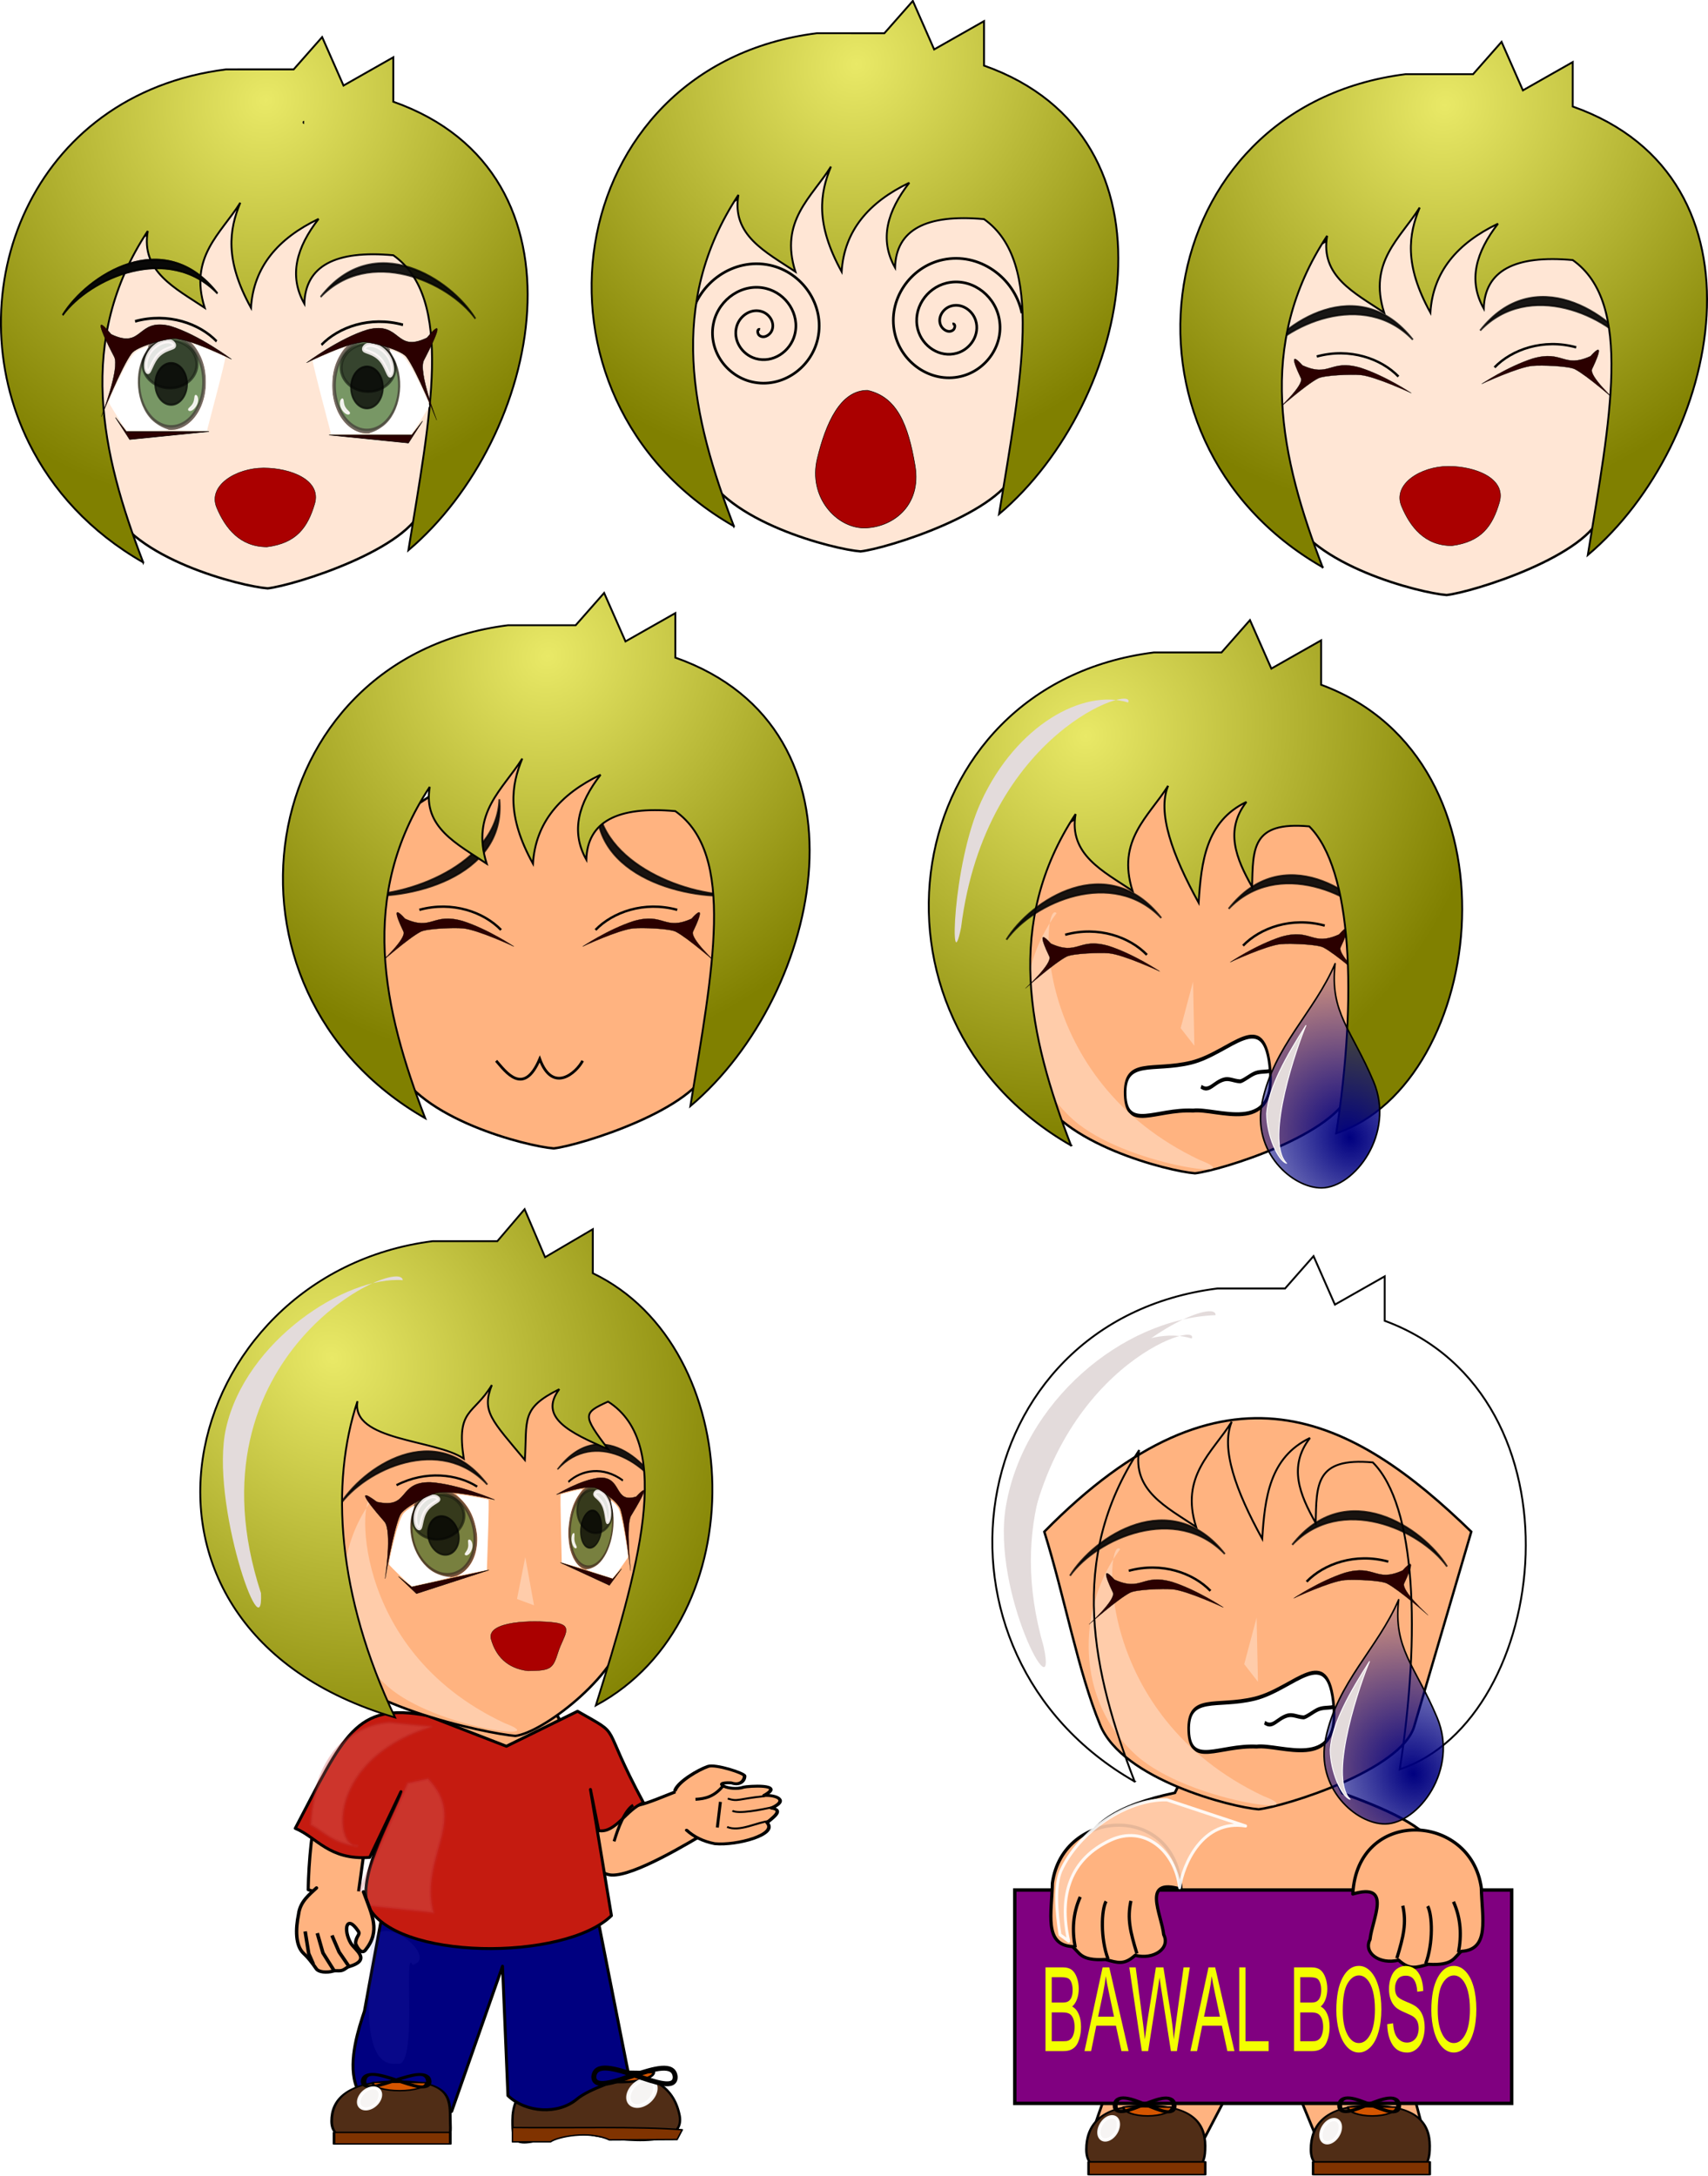
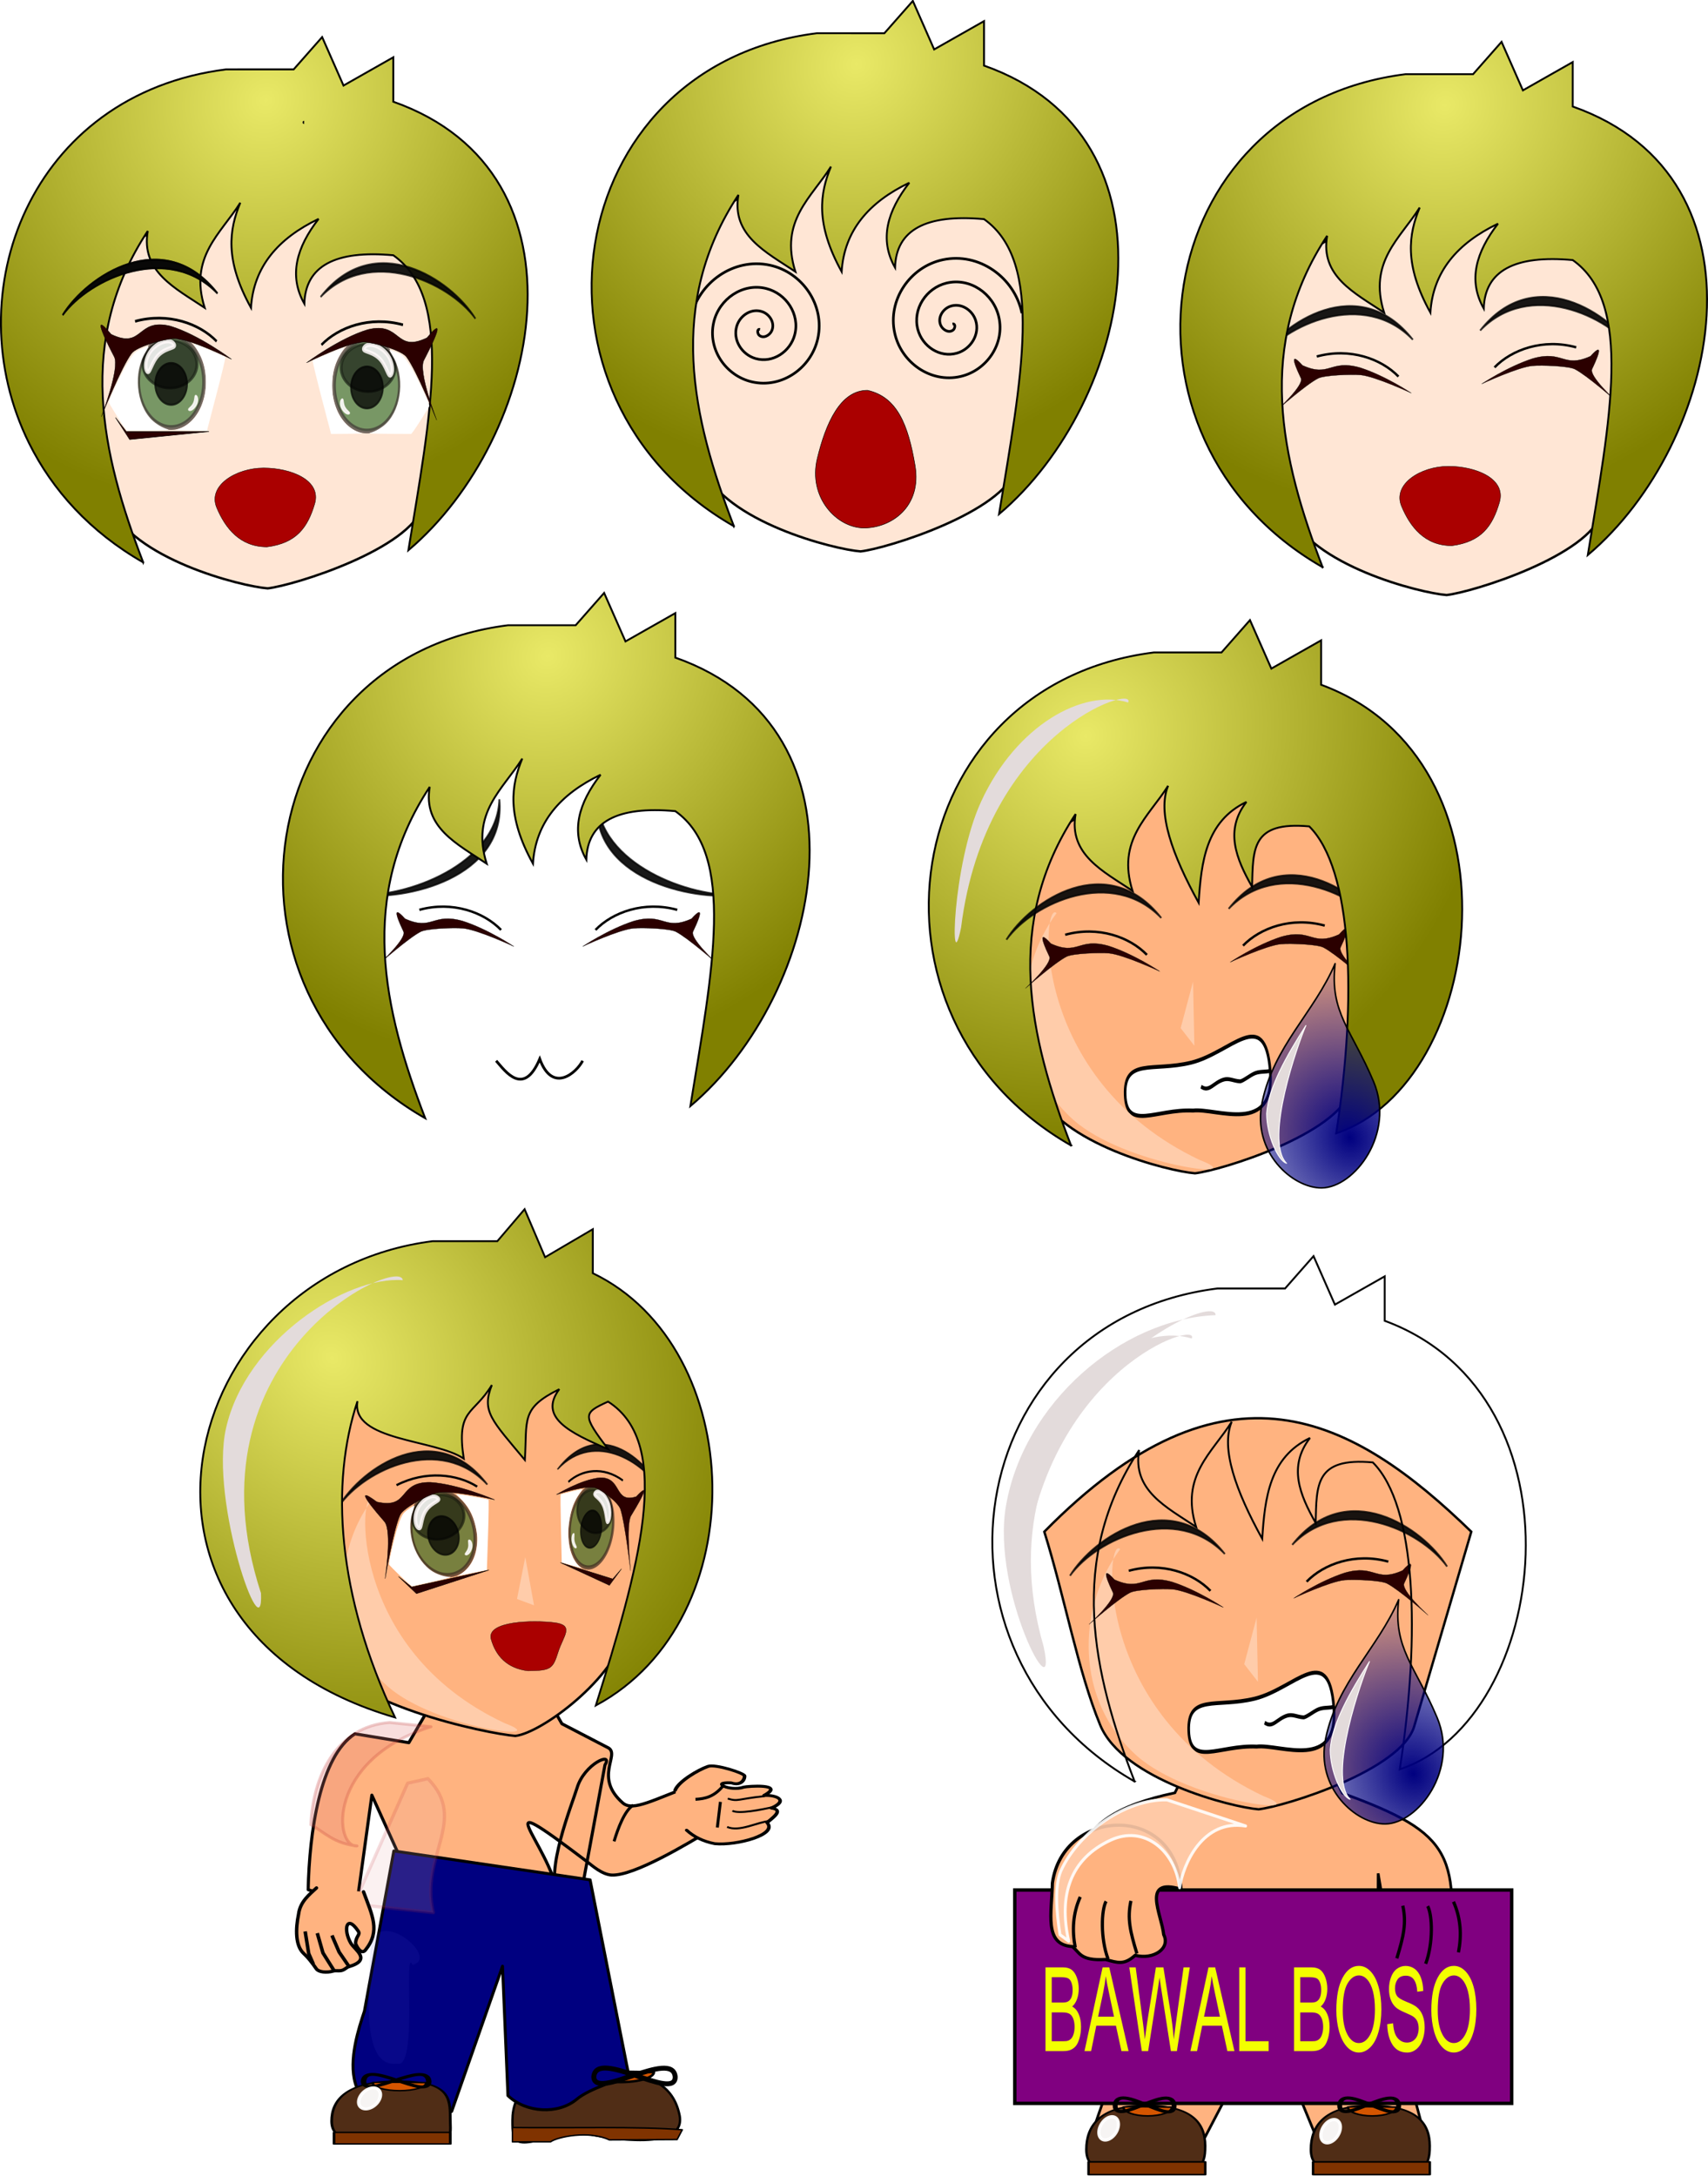
<svg xmlns="http://www.w3.org/2000/svg" xmlns:xlink="http://www.w3.org/1999/xlink" version="1.0" viewBox="0 0 532.51 678.2">
  <defs>
    <linearGradient id="b">
      <stop stop-color="#e9e967" offset="0" />
      <stop stop-color="#808000" offset="1" />
    </linearGradient>
    <filter id="a">
      <feGaussianBlur stdDeviation="0.48" />
    </filter>
    <radialGradient id="k" cx="96.547" cy="101.05" r="80.486" gradientTransform="matrix(-1.19 1.114 -1.046 -1.117 511.5 45.895)" gradientUnits="userSpaceOnUse" xlink:href="#b" />
    <filter id="j">
      <feGaussianBlur stdDeviation="2.256" />
    </filter>
    <filter id="e">
      <feGaussianBlur stdDeviation="1.66" />
    </filter>
    <filter id="c">
      <feGaussianBlur stdDeviation="2.145" />
    </filter>
    <filter id="d" x="-.315" y="-.068" width="1.631" height="1.135">
      <feGaussianBlur stdDeviation="0.563" />
    </filter>
    <filter id="i">
      <feGaussianBlur stdDeviation="0.755" />
    </filter>
    <filter id="h">
      <feGaussianBlur stdDeviation="0.875" />
    </filter>
    <filter id="p">
      <feGaussianBlur stdDeviation="1.59" />
    </filter>
    <radialGradient id="n" cx="96.547" cy="101.05" r="80.486" gradientTransform="matrix(-1.19 1.114 -1.046 -1.117 419.94 86.379)" gradientUnits="userSpaceOnUse" xlink:href="#b" />
    <radialGradient id="m" cx="96.547" cy="101.05" r="80.486" gradientTransform="matrix(-1.19 1.114 -1.046 -1.117 798.8 85.396)" gradientUnits="userSpaceOnUse" xlink:href="#b" />
    <filter id="r">
      <feGaussianBlur stdDeviation="1.204" />
    </filter>
    <filter id="q" x="-.292" y="-.123" width="1.585" height="1.246">
      <feGaussianBlur stdDeviation="1.462" />
    </filter>
    <radialGradient id="g" cx="118.47" cy="108.21" r="80.486" gradientTransform="matrix(-1.19 1.114 -1.046 -1.117 502.3 213.59)" gradientUnits="userSpaceOnUse" xlink:href="#b" />
    <radialGradient id="f" cx="208.45" cy="429.71" r="38.975" gradientTransform="matrix(2.815 -1.169 1.337 3.22 -949.16 -696.14)" gradientUnits="userSpaceOnUse">
      <stop stop-color="#000080" offset="0" />
      <stop stop-color="#000080" stop-opacity="0" offset="1" />
    </radialGradient>
    <radialGradient id="o" cx="96.547" cy="101.05" r="80.486" gradientTransform="matrix(-1.19 1.114 -1.046 -1.117 309.62 207.59)" gradientUnits="userSpaceOnUse" xlink:href="#b" />
    <radialGradient id="l" cx="128.37" cy="111.12" r="80.486" gradientTransform="matrix(-.948 1.463 -1.554 -1.143 397.93 426.43)" gradientUnits="userSpaceOnUse" xlink:href="#b" />
  </defs>
  <g transform="translate(-120.21 -59.693)">
    <g transform="translate(3.717 9.912)">
      <path d="m133.15 146.64c6.45 20.69 10.47 43.41 17.43 60.26 7.05 17.07 41.12 25.64 49.37 26.26 8.12-0.89 44.52-12.18 48.53-25.86l17.8-60.66c-36.87-35.77-76.71-57.344-133.13 0z" fill="#ffe6d5" fill-rule="evenodd" stroke="#000" stroke-width=".741px" />
      <path d="m199.74 220.24c-8.5 0-13.01-5.89-15.67-12.18-2.95-6.97 6.1-12.42 14.6-12.42 8.48 0 18.13 3.77 15.94 11.17-2.15 7.24-5.56 12.24-14.87 13.43z" fill="#a00" stroke="#000" stroke-miterlimit=".1" stroke-width=".125" />
      <path d="m161.14 225.06c-16.58-9.48-28.34-22.56-35.57-37.12-23.21-46.75 0.33-108.84 61.4-116.53l21.08-2e-3 8.88-10.075 6.66 15.113 15.53-8.816v13.853c63.59 22.417 46.14 104.8 4.7 139.8 6.9-42.31 14.28-78.51-4.7-91.94-18.08-1.65-27.41 3.33-27.74 15.11-4.98-8.81-2.39-17.63 4.44-26.44-12.63 6.05-20.28 14.94-21.08 27.7-8.27-14.97-6.78-24.41-3.33-32.74-6.02 9.6-16.11 16.89-11.1 32.74-9.18-6.12-19.95-11.34-17.75-23.93-22.42 34.01-14.51 69.27-1.42 103.28z" fill="url(#n)" fill-rule="evenodd" stroke="#000" stroke-width=".585px" />
      <g transform="matrix(.524 0 0 .709 85.346 -454.92)">
        <g transform="matrix(.231 0 0 .218 105.27 728.06)">
          <path d="m327.29 695.78a84.853 91.924 0 1 1-169.71 0 84.853 91.924 0 1 1 169.71 0z" fill="#0a550a" filter="url(#a)" opacity=".742" stroke="#000" stroke-width="9.5" />
          <path transform="matrix(.817 0 0 .523 41.337 296.27)" d="m327.29 695.78a84.853 91.924 0 1 1-169.71 0 84.853 91.924 0 1 1 169.71 0z" filter="url(#a)" opacity=".742" stroke="#000" stroke-width="9.5" />
          <path transform="matrix(.482 0 0 .456 125.55 382.53)" d="m327.29 695.78a84.853 91.924 0 1 1-169.71 0 84.853 91.924 0 1 1 169.71 0z" filter="url(#a)" opacity=".863" stroke="#000" stroke-width="9.5" />
          <path d="m212.54 639.61c-21.31 14.63-25.13 43.44-32.55 34.54-7.41-8.9-2.7-33.48 18.61-48.12 21.31-14.63 43.45-15.57 50.87-6.67 7.41 8.9-15.61 5.61-36.93 20.25z" fill="#fff" opacity=".863" stroke="#fff9f9" stroke-width="8.676" />
          <path d="m299.39 740.08c5.89-8.14 3.13-18.3 7.22-16.48s5.91 10.71 0.01 18.85c-5.89 8.14-14.09 11.86-18.18 10.04-4.09-1.81 5.06-4.26 10.95-12.41z" fill="#fff" opacity=".863" stroke="#fff9f9" stroke-width="3.333" />
          <path d="m397.48 649.86s-109.94-43.08-149.38-41.34c-25.14 1.11-94.04 15.83-107.41 29.58-26.18 26.92-78.016 127.74-78.016 127.74s48.386-97.87 33.035-120.9c-11.71-17.57-66.766-100.86-7.817-45.17 83.208 31.32 65.048-33.67 152.64-16.5 73.43 17.45 156.95 66.59 156.95 66.59z" fill="#2b0000" fill-rule="evenodd" stroke="#000" stroke-width=".796px" />
          <path d="m339.4 795.78h-212.49l-27.9-28.27 36.49 44.42 203.9-16.15z" fill="#2b0000" fill-rule="evenodd" stroke="#000" stroke-width="1.03px" />
          <g transform="translate(-14.142 -30.305)">
            <g fill="#fff" fill-rule="evenodd">
              <path d="m135.96 817.3c-5.78-5.83-36.038-43.33-39.751-49.26-1.511-2.42 8.731-20.96 29.271-53.02 17.77-27.72 32.46-45.54 41.35-50.17 8.8-4.58 30.03-11.49 31.37-10.22 0.48 0.46-2.87 5.56-7.45 11.34-32.12 40.5-24.54 105.19 16.01 136.68 10.94 8.48 28.8 16.63 41.82 19.05 6.09 1.14-10.33 1.8-48.45 1.94l-57.67 0.23-6.5-6.57z" />
              <path d="m268.52 822.5c28.1-4.71 53.31-23.01 66.06-47.96 8.44-16.53 11.41-29.17 11.41-48.63 0-26.52-6.25-44.33-22.99-65.5l-8.43-10.68 6.77 1.47c9.08 1.95 73.05 23.33 74.94 25.04 0.83 0.74-9.48 34.26-22.9 74.5l-24.39 73.15-42.76-0.27c-23.52-0.15-40.49-0.66-37.71-1.12z" />
            </g>
          </g>
          <path d="m149.5 573.55c85.43-18.29 166.16 4.7 210.11 40.41" fill="none" stroke="#000" stroke-width="5.4" />
        </g>
        <path d="m96.72 850.37c14.3-17.21 60.15-39.66 92.12-9.54-29.01-22.27-75.9-6.92-92.12 9.54z" fill="#080808" opacity=".93" stroke="#000" stroke-opacity=".818" stroke-width=".909" />
        <path d="m96.72 850.37c14.3-17.21 60.15-39.66 92.12-9.54-29.01-22.27-75.9-6.92-92.12 9.54z" fill="#080808" opacity=".93" stroke="#000" stroke-opacity=".818" stroke-width=".909" />
      </g>
      <g transform="matrix(-.524 0 0 .709 315.4 -453.82)">
        <g transform="matrix(.231 0 0 .218 105.27 728.06)">
          <path d="m327.29 695.78a84.853 91.924 0 1 1-169.71 0 84.853 91.924 0 1 1 169.71 0z" fill="#0a550a" filter="url(#a)" opacity=".742" stroke="#000" stroke-width="9.5" />
          <path transform="matrix(.817 0 0 .523 41.337 296.27)" d="m327.29 695.78a84.853 91.924 0 1 1-169.71 0 84.853 91.924 0 1 1 169.71 0z" filter="url(#a)" opacity=".742" stroke="#000" stroke-width="9.5" />
          <path transform="matrix(.482 0 0 .456 125.55 382.53)" d="m327.29 695.78a84.853 91.924 0 1 1-169.71 0 84.853 91.924 0 1 1 169.71 0z" filter="url(#a)" opacity=".863" stroke="#000" stroke-width="9.5" />
          <path d="m212.54 639.61c-21.31 14.63-25.13 43.44-32.55 34.54-7.41-8.9-2.7-33.48 18.61-48.12 21.31-14.63 43.45-15.57 50.87-6.67 7.41 8.9-15.61 5.61-36.93 20.25z" fill="#fff" opacity=".863" stroke="#fff9f9" stroke-width="8.676" />
          <path d="m299.39 740.08c5.89-8.14 3.13-18.3 7.22-16.48s5.91 10.71 0.01 18.85c-5.89 8.14-14.09 11.86-18.18 10.04-4.09-1.81 5.06-4.26 10.95-12.41z" fill="#fff" opacity=".863" stroke="#fff9f9" stroke-width="3.333" />
          <path d="m397.48 649.86s-109.94-43.08-149.38-41.34c-25.14 1.11-94.04 15.83-107.41 29.58-26.18 26.92-78.016 127.74-78.016 127.74s48.386-97.87 33.035-120.9c-11.71-17.57-66.766-100.86-7.817-45.17 83.208 31.32 65.048-33.67 152.64-16.5 73.43 17.45 156.95 66.59 156.95 66.59z" fill="#2b0000" fill-rule="evenodd" stroke="#000" stroke-width=".796px" />
-           <path d="m339.4 795.78h-212.49l-27.9-28.27 36.49 44.42 203.9-16.15z" fill="#2b0000" fill-rule="evenodd" stroke="#000" stroke-width="1.03px" />
          <g transform="translate(-14.142 -30.305)">
            <g fill="#fff" fill-rule="evenodd">
              <path d="m135.96 817.3c-5.78-5.83-36.038-43.33-39.751-49.26-1.511-2.42 8.731-20.96 29.271-53.02 17.77-27.72 32.46-45.54 41.35-50.17 8.8-4.58 30.03-11.49 31.37-10.22 0.48 0.46-2.87 5.56-7.45 11.34-32.12 40.5-24.54 105.19 16.01 136.68 10.94 8.48 28.8 16.63 41.82 19.05 6.09 1.14-10.33 1.8-48.45 1.94l-57.67 0.23-6.5-6.57z" />
              <path d="m268.52 822.5c28.1-4.71 53.31-23.01 66.06-47.96 8.44-16.53 11.41-29.17 11.41-48.63 0-26.52-6.25-44.33-22.99-65.5l-8.43-10.68 6.77 1.47c9.08 1.95 73.05 23.33 74.94 25.04 0.83 0.74-9.48 34.26-22.9 74.5l-24.39 73.15-42.76-0.27c-23.52-0.15-40.49-0.66-37.71-1.12z" />
            </g>
          </g>
          <path d="m149.5 573.55c85.43-18.29 166.16 4.7 210.11 40.41" fill="none" stroke="#000" stroke-width="5.4" />
        </g>
        <path d="m96.72 850.37c14.3-17.21 60.15-39.66 92.12-9.54-29.01-22.27-75.9-6.92-92.12 9.54z" fill="#080808" opacity=".93" stroke="#000" stroke-opacity=".818" stroke-width=".909" />
      </g>
      <path d="m211.32 87.927c-0.95 0-0.95 0 0 0z" fill="none" stroke="#000" stroke-width="1px" />
    </g>
    <g transform="translate(96.319 39.136)" stroke="#000">
      <path d="m225.4 105.89c6.45 20.69 10.47 43.42 17.43 60.26 7.05 17.07 41.12 25.64 49.37 26.27 8.12-0.89 44.52-12.18 48.53-25.86l17.8-60.67c-36.87-35.76-76.71-57.338-133.13 0z" fill="#ffe6d5" fill-rule="evenodd" stroke-width=".741px" />
      <path transform="matrix(.824 0 0 .831 187.68 -338.3)" d="m161.62 553.35c1.32-0.21 0.93 1.67 0.34 2.19-1.59 1.39-3.91 0.09-4.71-1.52-1.44-2.88 0.57-6.18 3.36-7.24 4.11-1.55 8.49 1.24 9.77 5.22 1.7 5.31-1.9 10.81-7.07 12.29-6.51 1.87-13.14-2.56-14.82-8.92-2.03-7.71 3.22-15.47 10.78-17.34 8.9-2.21 17.8 3.88 19.86 12.62 2.39 10.1-4.54 20.14-14.48 22.39-11.28 2.57-22.47-5.2-24.91-16.33-2.74-12.48 5.86-24.81 18.18-27.44 13.68-2.92 27.15 6.53 29.97 20.04" fill="none" stroke-width="1px" />
      <path transform="matrix(-.824 0 0 .831 394.02 -336.62)" d="m161.62 553.35c1.32-0.21 0.93 1.67 0.34 2.19-1.59 1.39-3.91 0.09-4.71-1.52-1.44-2.88 0.57-6.18 3.36-7.24 4.11-1.55 8.49 1.24 9.77 5.22 1.7 5.31-1.9 10.81-7.07 12.29-6.51 1.87-13.14-2.56-14.82-8.92-2.03-7.71 3.22-15.47 10.78-17.34 8.9-2.21 17.8 3.88 19.86 12.62 2.39 10.1-4.54 20.14-14.48 22.39-11.28 2.57-22.47-5.2-24.91-16.33-2.74-12.48 5.86-24.81 18.18-27.44 13.68-2.92 27.15 6.53 29.97 20.04" fill="none" stroke-width="1px" />
      <path d="m294.34 142.21c-8.48 0-12.98 10.27-15.64 21.24-2.94 12.14 6.09 21.66 14.57 21.66 8.47 0 18.1-6.58 15.91-19.48-2.14-12.62-5.54-21.35-14.84-23.42z" fill="#a00" stroke-miterlimit=".1" stroke-width=".165" />
      <path d="m252.7 184.57c-69.81-39.91-54.27-143.56 25.82-153.65l21.09 4e-3 8.88-10.075 6.65 15.113 15.54-8.816v13.854c63.58 22.418 46.13 104.8 4.69 139.8 6.91-42.31 14.28-78.51-4.69-91.942-18.09-1.649-27.41 3.328-27.74 15.112-4.99-8.815-2.39-17.631 4.44-26.447-12.64 6.055-20.28 14.939-21.09 27.707-8.26-14.974-6.78-24.416-3.33-32.745-6.01 9.6-16.11 16.887-11.09 32.745-9.18-6.127-19.96-11.346-17.76-23.929-22.42 34.009-14.51 69.269-1.41 103.27z" fill="url(#k)" fill-rule="evenodd" stroke-width=".585px" />
    </g>
    <g transform="translate(-7.434 12.39)" stroke="#000">
      <path d="m511.84 146.24c6.45 20.68 10.47 43.41 17.43 60.25 7.05 17.07 41.12 25.64 49.38 26.27 8.12-0.89 44.51-12.18 48.52-25.86l17.8-60.66c-36.87-35.77-76.71-57.347-133.13 0z" fill="#ffe6d5" fill-rule="evenodd" stroke-width=".741px" />
      <path d="m580.28 217.39c-8.5 0-13-5.93-15.66-12.26-2.95-7.01 6.09-12.5 14.59-12.5 8.47 0 18.12 3.8 15.93 11.24-2.14 7.29-5.55 12.32-14.86 13.52z" fill="#a00" stroke-miterlimit=".1" stroke-width=".126" />
      <g transform="translate(82.748 44.136)">
        <path d="m484.93 125.7s-11.29-5.25-15.87-5.66c-2.91-0.25-11.26 0.05-13.21 1.05-3.82 1.95-12.83 9.91-12.83 9.91s8.53-7.76 7.47-9.96c-0.81-1.68-4.58-9.63 0.48-4 8.58 3.87 8.48-1.99 17.99 0.72 7.89 2.53 15.97 7.94 15.97 7.94z" fill="#2b0000" fill-rule="evenodd" stroke-width=".081px" />
        <path d="m437.11 115.81c7.49-12.21 31.52-28.138 48.27-6.77-15.2-15.797-39.77-4.91-48.27 6.77z" fill="#080808" opacity=".93" stroke-opacity=".818" stroke-width=".554" />
        <path d="m455.43 114.28c10.35-2.84 20.14 0.72 25.47 6.25" fill="none" stroke-width=".74" />
      </g>
      <g transform="matrix(-1 0 0 1 1074.5 41.279)">
        <path d="m484.93 125.7s-11.29-5.25-15.87-5.66c-2.91-0.25-11.26 0.05-13.21 1.05-3.82 1.95-12.83 9.91-12.83 9.91s8.53-7.76 7.47-9.96c-0.81-1.68-4.58-9.63 0.48-4 8.58 3.87 8.48-1.99 17.99 0.72 7.89 2.53 15.97 7.94 15.97 7.94z" fill="#2b0000" fill-rule="evenodd" stroke-width=".081px" />
        <path d="m437.11 115.81c7.49-12.21 31.52-28.138 48.27-6.77-15.2-15.797-39.77-4.91-48.27 6.77z" fill="#080808" opacity=".93" stroke-opacity=".818" stroke-width=".554" />
        <path d="m455.43 114.28c10.35-2.84 20.14 0.72 25.47 6.25" fill="none" stroke-width=".74" />
      </g>
      <path d="m540 224.08c-69.8-39.92-54.27-143.57 25.83-153.65l21.08-4e-3 8.88-10.076 6.66 15.113 15.53-8.816v13.854c63.58 22.419 46.14 104.8 4.7 139.8 6.9-42.31 14.28-78.51-4.7-91.94-18.08-1.65-27.41 3.33-27.74 15.11-4.99-8.81-2.39-17.63 4.44-26.45-12.63 6.06-20.28 14.94-21.08 27.71-8.27-14.97-6.78-24.42-3.33-32.74-6.02 9.6-16.11 16.88-11.1 32.74-9.18-6.13-19.95-11.35-17.76-23.93-22.41 34.01-14.5 69.27-1.41 103.28z" fill="url(#m)" fill-rule="evenodd" stroke-width=".585px" />
    </g>
    <g transform="translate(201.95 61.949)" stroke="#000">
-       <path d="m24.095 269.15c6.447 20.68 10.472 43.41 17.43 60.26 7.05 17.06 41.122 25.64 49.373 26.26 8.12-0.89 44.512-12.18 48.522-25.86l17.8-60.66c-36.86-35.77-76.708-57.35-133.12 0z" fill="#ffb380" fill-rule="evenodd" stroke-width=".741px" />
      <path d="m99.898 292.75s11.292-5.26 15.862-5.66c2.91-0.26 11.26 0.05 13.21 1.04 3.82 1.96 12.83 9.92 12.83 9.92s-8.52-7.76-7.47-9.96c0.81-1.68 4.59-9.63-0.47-4-8.59 3.87-8.48-1.99-18 0.72-7.89 2.53-15.962 7.94-15.962 7.94z" fill="#2b0000" fill-rule="evenodd" stroke-width=".081px" />
      <path d="m148.99 276.63c-15.27 2.08-46.86-5.21-44.54-29.78 0.59 20.14 28.84 30.83 44.54 29.78z" fill="#080808" opacity=".93" stroke-opacity=".818" stroke-width=".559" />
      <path d="m129.4 281.32c-10.36-2.83-20.15 0.73-25.48 6.26" fill="none" stroke-width=".74" />
      <path d="m78.497 292.75s-11.289-5.26-15.863-5.66c-2.914-0.26-11.259 0.05-13.21 1.04-3.82 1.96-12.829 9.92-12.829 9.92s8.524-7.76 7.465-9.96c-0.807-1.68-4.583-9.63 0.479-4 8.583 3.87 8.48-1.99 17.996 0.72 7.886 2.53 15.962 7.94 15.962 7.94z" fill="#2b0000" fill-rule="evenodd" stroke-width=".081px" />
      <path d="m29.4 276.63c15.279 2.08 46.862-5.21 44.547-29.78-0.595 20.14-28.846 30.83-44.547 29.78z" fill="#080808" opacity=".93" stroke-opacity=".818" stroke-width=".559" />
      <path d="m48.998 281.32c10.356-2.83 20.143 0.73 25.472 6.26" fill="none" stroke-width=".74" />
      <path d="m50.823 346.27c-69.801-39.91-54.264-143.56 25.828-153.65h21.084l8.875-10.07 6.66 15.11 15.54-8.82v13.86c63.58 22.42 46.13 104.8 4.69 139.79 6.91-42.3 14.28-78.5-4.69-91.93-18.09-1.65-27.42 3.32-27.75 15.11-4.982-8.82-2.386-17.63 4.44-26.45-12.631 6.06-20.278 14.94-21.081 27.71-8.264-14.98-6.778-24.42-3.329-32.75-6.017 9.6-16.109 16.89-11.097 32.75-9.177-6.13-19.954-11.35-17.755-23.93-22.416 34-14.508 69.27-1.415 103.27z" fill="url(#o)" fill-rule="evenodd" stroke-width=".585px" />
      <path d="m72.947 328.36c2.894 3.31 8.528 11.37 13.59-0.56 4.032 10.99 11.507 4.2 13.374 0.56" fill="none" stroke-width=".85" />
    </g>
    <g transform="translate(210.63 64.427)">
      <path d="m215.35 274.43c6.44 20.68 10.47 43.41 17.42 60.25 7.06 17.07 41.13 25.64 49.38 26.27 8.12-0.89 44.51-12.18 48.52-25.86l17.8-60.66c-36.86-35.77-76.71-57.35-133.12 0z" fill="#ffb380" fill-rule="evenodd" stroke="#000" stroke-width=".741px" />
      <g transform="matrix(-1 0 0 1 778.03 169.47)" stroke="#000">
        <path d="m484.93 125.7s-11.29-5.25-15.87-5.66c-2.91-0.25-11.26 0.05-13.21 1.05-3.82 1.95-12.83 9.91-12.83 9.91s8.53-7.76 7.47-9.96c-0.81-1.68-4.58-9.63 0.48-4 8.58 3.87 8.48-1.99 17.99 0.72 7.89 2.53 15.97 7.94 15.97 7.94z" fill="#2b0000" fill-rule="evenodd" stroke-width=".081px" />
        <path d="m437.11 115.81c7.49-12.21 31.52-28.138 48.27-6.77-15.2-15.797-39.77-4.91-48.27 6.77z" fill="#080808" opacity=".93" stroke-opacity=".818" stroke-width=".554" />
        <path d="m455.43 114.28c10.35-2.84 20.14 0.72 25.47 6.25" fill="none" stroke-width=".74" />
      </g>
      <g transform="matrix(.211 0 0 .317 214.56 222.46)" stroke="#000" stroke-width="3.87">
        <path d="m317.5 375.22c-55.5-1.74-98.5 20.55-100.36-15.36-1.9-36.77 40.45-22.48 97.5-31.78 59.14-9.64 108.93-56.6 116.79 7.73s-78.83 36.72-113.93 39.41z" fill="#fff" />
        <path d="m431.43 335.93c-4.31 1.56-13.84 0.45-21.9 2.43-7.58 1.86-18.69 8.28-23.01 8.11-9.03-0.37-15.77-3.28-23.62-1.76-15.36 2.97-21.71 12.95-33.61 6.94" fill="none" />
      </g>
      <path d="m215.15 310.26c4.64 21.76-16.35-17.08-11.76-43.87 5.52-32.17 36.01-58.32 65.36-59.46 0.35-8.51-75.56 27.71-53.6 103.33z" fill="#e3dbdb" filter="url(#j)" />
      <path d="m283.62 356.81c17.2 6.58-23.29 1.79-39.42-12.54-19.37-17.21-18.8-46.18-5.2-64.4-4.52-4.65-8.93 51.54 44.62 76.94z" fill="#fca" filter="url(#c)" />
      <path d="m243.5 352.27c-69.8-39.92-54.26-143.57 25.83-153.65h21.08l8.88-10.08 6.66 15.11 15.53-8.81v13.85c63.91 23.57 51.67 124.15 4.7 139.8 6.54-42.31 5.07-82.23-8.41-95.66-18.09-1.65-17.5 7.05-17.83 18.83-4.99-8.81-8.59-17.63-1.76-26.45-12.63 6.06-14.08 18.66-14.89 31.43-8.26-14.98-12.97-28.14-9.52-36.46-6.02 9.6-16.11 16.88-11.1 32.74-9.18-6.13-19.95-11.34-17.75-23.93-22.42 34.01-14.51 69.27-1.42 103.28z" fill="url(#g)" fill-rule="evenodd" stroke="#000" stroke-width=".585px" />
      <g transform="translate(-213.75 172.33)" stroke="#000">
        <path d="m484.93 125.7s-11.29-5.25-15.87-5.66c-2.91-0.25-11.26 0.05-13.21 1.05-3.82 1.95-12.83 9.91-12.83 9.91s8.53-7.76 7.47-9.96c-0.81-1.68-4.58-9.63 0.48-4 8.58 3.87 8.48-1.99 17.99 0.72 7.89 2.53 15.97 7.94 15.97 7.94z" fill="#2b0000" fill-rule="evenodd" stroke-width=".081px" />
        <path d="m437.11 115.81c7.49-12.21 31.52-28.138 48.27-6.77-15.2-15.797-39.77-4.91-48.27 6.77z" fill="#080808" opacity=".93" stroke-opacity=".818" stroke-width=".554" />
        <path d="m455.43 114.28c10.35-2.84 20.14 0.72 25.47 6.25" fill="none" stroke-width=".74" />
      </g>
      <path d="m281.54 301.21 0.42 20-4.28-5.5 3.86-14.5z" fill="#fca" filter="url(#d)" />
      <path transform="matrix(.579 .126 -.276 .774 123.48 .208)" d="m299.81 318.3c4.4 22.04-15.75-22.59-12.41-48.77 4.02-31.44 30.89-50.47 55.8-48.9 1.26-7.82-66.15 22.36-43.39 97.67z" fill="#e3dbdb" filter="url(#e)" />
      <path transform="matrix(.483 0 0 .474 227.99 139.48)" d="m227.35 406.85c14.19 34.21-12.16 69.79-33.45 70-18.81 0.19-45.15-23.54-38.41-56.37 7.61-37.05 33.39-58.7 47.08-91.07-3.61 32.14 10.6 43.23 24.78 77.44z" fill="url(#f)" filter="url(#h)" stroke="#000" stroke-linecap="round" stroke-linejoin="round" />
      <path transform="matrix(.483 0 0 .474 227.99 139.48)" d="m158.37 427.93c0 14.14 7.26 31.06 12.85 32.74-14.66-15.16 7.41-78.71 12.5-90.61-12.3 19.53-24.17 40.66-25.35 57.87z" fill="#e3dbdb" filter="url(#i)" stroke="#fff" stroke-linecap="round" stroke-linejoin="round" stroke-width=".588" />
    </g>
    <g transform="translate(147.44 -71.861)">
      <path d="m94.197 766.23c2.552-18.74-1.029-37.48 3.076-56.22l-8.567-18.95-4.733 34.32-15.123-4.86c0.373-17.86 3.67-41.58 14.587-48.57l16.803 2.75 25.8-44.25 21.91 38.35 14.56 7.56c3.56 2.22-4.66 9.15 4.42 17.12 3.2 2.81 9.65-1.08 23-6l4.05 14.62c-7.06 4.19-23.54 14.17-30.5 13.86-3.03-0.14-6.29-3.11-7.67-4.16-33.32-25.23-11.94-6.17-8.9 10.85-4.56-7.31 4.39-29.21 5.77-33.84 2.26-7.56 11.38-11.46 8.7-7.16l-14.72 79.53-20.08-39.67-32.383 44.72z" fill="#ffb380" stroke="#000" stroke-linecap="round" stroke-linejoin="round" stroke-width=".961" />
      <path d="m184.55 790.39c2.86 11.67-20.33 8.38-34.23 5.01-17.74 6.54-17.78 4.33-17.78-3.01 0-8.19 5.17-15.64 23.41-15.64s26.37 3.86 28.6 13.64z" fill="#502d16" stroke="#000" stroke-width=".736" />
      <path d="m132.53 794.65c17.68 0.23 39.34-0.42 52.96 0.71l-1.62 3.04-21.12 0.11c-6.25-3.02-16.24-0.96-18.33 0.6l-11.89 0.01v-4.47z" fill="#803300" stroke="#000" stroke-linecap="round" stroke-linejoin="round" stroke-width=".455" />
      <path d="m176.66 777.37c0 1.73-4.68 3.13-10.44 3.13s-10.43-1.4-10.43-3.13c1.51-0.42 17.65 0.05 20.87 0z" fill="#d45500" stroke="#000" stroke-linecap="round" stroke-linejoin="round" stroke-width=".768" />
-       <path transform="matrix(1.173 .6 -.727 .968 171.05 166.98)" d="m289.11 459.68a2.628 3.942 0 1 1-5.26 0 2.628 3.942 0 1 1 5.26 0z" fill="#fff" opacity=".947" stroke="#fff" stroke-linecap="round" stroke-linejoin="round" />
      <path d="m95.552 708.45 61.198 9.01 12.05 60.91c-2.47 1.36-12.09 3.99-16.24 7.48-5.7 4.78-15.76 4.28-21.43-1.14l-1.69-40.34-15.85 45.26c-40.262 7.85-30.724-20.61-27.201-31.27l9.163-49.91z" fill="#000080" stroke="#000" stroke-linecap="round" stroke-linejoin="round" stroke-width=".916" />
      <path d="m157.9 778.86c0.76-9.06 25.47 7.92 25.38 0-0.78-8.88-25.1 7.61-25.38 0z" fill="none" stroke="#000" stroke-width="1.537" />
      <g transform="matrix(1.107 0 0 .908 27.339 128.25)">
        <g transform="translate(-117.7 -166.02)">
          <g transform="matrix(.763 0 0 .492 -228.41 707.24)" stroke="#000">
            <path d="m555.2 385.03c0 14.59 2.3 17.14-16.63 17.14-18.92 0-27.14-0.41-27.14-15s5.36-27.85 24.28-27.85c18.93 0 19.49 11.12 19.49 25.71z" fill="#502d16" />
            <rect x="512.32" y="395.08" width="42.906" height="8.053" fill="#803300" stroke-linecap="round" stroke-linejoin="round" />
            <path d="m546.39 360.39c0 3.08-4.44 5.57-9.91 5.57s-9.91-2.49-9.91-5.57c1.43-0.75 16.77 0.08 19.82 0z" fill="#d45500" stroke-linecap="round" stroke-linejoin="round" />
            <path d="m523.19 359.49c0.72-16.16 24.2 14.11 24.1 0-0.73-15.84-23.83 13.57-24.1 0z" fill="none" stroke-width="2" />
          </g>
          <path transform="matrix(.85 .527 -.527 .85 171.23 348.24)" d="m289.11 459.68a2.628 3.942 0 1 1-5.26 0 2.628 3.942 0 1 1 5.26 0z" fill="#fff" opacity=".947" stroke="#fff" stroke-linecap="round" stroke-linejoin="round" />
        </g>
      </g>
-       <path d="m106.03 666.27 24.62 9.55 22.19-10.91c14.56 8.35 6.48 2.44 20.57 28.54-5.24 1.91-8.73 9.55-13.97 8.67l-2.58-12.84 6.54 39.33c-14.5 14.23-68.057 14.18-76.014-3.32-3.258-9.53 8.69-29.78 10.39-35.31l-9.753 20.48c-12.718 0.94-16.475-6.3-23.201-9.05 15.208-28.86 18.611-39.45 41.208-35.14z" fill="#c51b10" stroke="#000" stroke-linecap="round" stroke-linejoin="round" stroke-width=".916" />
      <path transform="matrix(.745 .366 -.548 .498 216.14 345.98)" d="m306.86 635.42c-8.28 8.89-28.28-22.22-40.71-40.17-14.43-20.85 21.22-11.73 15.44-3.05-8.8-6.49 33.13 41.59 25.27 43.22z" fill="#474ad8" filter="url(#c)" opacity=".332" />
      <path transform="matrix(.919 .094 -.096 .903 46.828 111.6)" d="m114.77 604.68h14.02c-33.889 14.88-28.27 44.63-20.58 43.29-8.08-0.07-11.465-3.62-16.22-5.62-1.111-16.96 5.364-34.57 22.78-37.67z" fill="#e2807a" filter="url(#r)" opacity=".511" stroke="#c03434" stroke-linecap="round" stroke-linejoin="round" />
      <path transform="matrix(1.515 .228 -.231 1.5 -85.286 -286.92)" d="m216.23 616.63 3.94-1.53c9.49 7.17 0.67 16.04 5.25 27.03l-16.26 0.73 7.07-26.23z" fill="#e9afaf" filter="url(#q)" opacity=".421" stroke="#c0343d" stroke-linecap="round" stroke-linejoin="round" stroke-width=".671" />
      <g transform="matrix(.924 0 0 .908 -19.384 112.37)">
        <path d="m86.226 526.61c7.112 23.93 4.718 40.18 12.394 59.67 7.78 19.74 57.67 29.99 66.77 30.71 8.96-1.03 33.75-19.88 37.13-35.97l11.44-54.41c-30.38-63.43-65.49-66.32-127.73 0z" fill="#ffb380" fill-rule="evenodd" stroke="#000" stroke-width=".837px" />
        <path d="m161.84 612.63c17.21 6.58-23.29 1.79-39.41-12.54-19.37-17.21-18.8-46.18-5.21-64.4-4.51-4.65-8.93 51.54 44.62 76.94z" fill="#fca" filter="url(#c)" />
        <g transform="matrix(1.012 -.226 .229 .998 404.96 393.3)">
          <path transform="matrix(.121 0 0 .155 -310.69 -17.144)" d="m327.29 695.78a84.853 91.924 0 1 1-169.71 0 84.853 91.924 0 1 1 169.71 0z" fill="#0a550a" filter="url(#a)" opacity=".742" stroke="#000" stroke-width="9.5" />
          <path transform="matrix(.099 0 0 .081 -305.67 28.725)" d="m327.29 695.78a84.853 91.924 0 1 1-169.71 0 84.853 91.924 0 1 1 169.71 0z" filter="url(#a)" opacity=".742" stroke="#000" stroke-width="9.5" />
          <path transform="matrix(.058 0 0 .071 -295.46 42.081)" d="m327.29 695.78a84.853 91.924 0 1 1-169.71 0 84.853 91.924 0 1 1 169.71 0z" filter="url(#a)" opacity=".863" stroke="#000" stroke-width="9.5" />
          <path d="m-284.92 81.882c-2.58 2.266-3.05 6.725-3.94 5.347-0.9-1.378-0.33-5.183 2.25-7.448 2.58-2.266 5.27-2.411 6.17-1.033s-1.89 0.868-4.48 3.134z" fill="#fff" opacity=".863" stroke="#fff9f9" stroke-width="1.189" />
          <path d="m-274.39 97.438c0.71-1.26 0.38-2.834 0.88-2.552 0.49 0.281 0.71 1.658 0 2.919-0.72 1.26-1.71 1.836-2.21 1.555-0.49-0.282 0.62-0.661 1.33-1.922z" fill="#fff" opacity=".863" stroke="#fff9f9" stroke-width=".457" />
          <path d="m-262.5 83.47s-13.33-6.671-18.11-6.401c-3.05 0.171-11.4 2.451-13.02 4.58-3.17 4.168-9.46 19.781-9.46 19.781s5.87-15.157 4.01-18.722c-1.42-2.721-8.1-15.617-0.95-6.994 10.09 4.85 7.89-5.213 18.5-2.554 8.91 2.701 19.03 10.31 19.03 10.31z" fill="#2b0000" fill-rule="evenodd" stroke="#000" stroke-width=".109px" />
          <path d="m-269.54 106.06h-25.76l-3.38-4.38 4.42 6.88 24.72-2.5z" fill="#2b0000" fill-rule="evenodd" stroke="#000" stroke-width=".141px" />
          <g transform="matrix(.121 0 0 .155 -312.4 -21.836)">
            <g fill="#fff" fill-rule="evenodd">
              <path d="m135.96 817.3c-5.78-5.83-36.038-43.33-39.751-49.26-1.511-2.42 8.731-20.96 29.271-53.02 17.77-27.72 32.46-45.54 41.35-50.17 8.8-4.58 30.03-11.49 31.37-10.22 0.48 0.46-2.87 5.56-7.45 11.34-32.12 40.5-24.54 105.19 16.01 136.68 10.94 8.48 28.8 16.63 41.82 19.05 6.09 1.14-10.33 1.8-48.45 1.94l-57.67 0.23-6.5-6.57z" />
              <path d="m268.52 822.5c28.1-4.71 53.31-23.01 66.06-47.96 8.44-16.53 11.41-29.17 11.41-48.63 0-26.52-6.25-44.33-22.99-65.5l-8.43-10.68 6.77 1.47c9.08 1.95 73.05 23.33 74.94 25.04 0.83 0.74-9.48 34.26-22.9 74.5l-24.39 73.15-42.76-0.27c-23.52-0.15-40.49-0.66-37.71-1.12z" />
            </g>
          </g>
          <path d="m-292.56 71.655c10.36-2.833 20.14 0.727 25.47 6.256" fill="none" stroke="#000" stroke-width=".74" />
        </g>
        <g transform="matrix(-.685 -.218 -.155 .965 12.394 396.39)">
          <path transform="matrix(.121 0 0 .155 -310.69 -17.144)" d="m327.29 695.78a84.853 91.924 0 1 1-169.71 0 84.853 91.924 0 1 1 169.71 0z" fill="#0a550a" filter="url(#a)" opacity=".742" stroke="#000" stroke-width="9.5" />
          <path transform="matrix(.099 0 0 .081 -305.67 28.725)" d="m327.29 695.78a84.853 91.924 0 1 1-169.71 0 84.853 91.924 0 1 1 169.71 0z" filter="url(#a)" opacity=".742" stroke="#000" stroke-width="9.5" />
          <path transform="matrix(.058 0 0 .071 -295.46 42.081)" d="m327.29 695.78a84.853 91.924 0 1 1-169.71 0 84.853 91.924 0 1 1 169.71 0z" filter="url(#a)" opacity=".863" stroke="#000" stroke-width="9.5" />
          <path d="m-284.92 81.882c-2.58 2.266-3.05 6.725-3.94 5.347-0.9-1.378-0.33-5.183 2.25-7.448 2.58-2.266 5.27-2.411 6.17-1.033s-1.89 0.868-4.48 3.134z" fill="#fff" opacity=".863" stroke="#fff9f9" stroke-width="1.189" />
          <path d="m-274.39 97.438c0.71-1.26 0.38-2.834 0.88-2.552 0.49 0.281 0.71 1.658 0 2.919-0.72 1.26-1.71 1.836-2.21 1.555-0.49-0.282 0.62-0.661 1.33-1.922z" fill="#fff" opacity=".863" stroke="#fff9f9" stroke-width=".457" />
          <path d="m-262.5 83.47s-13.33-6.671-18.11-6.401c-3.05 0.171-11.4 2.451-13.02 4.58-3.17 4.168-9.46 19.781-9.46 19.781s5.87-15.157 4.01-18.722c-1.42-2.721-8.1-15.617-0.95-6.994 10.09 4.85 7.89-5.213 18.5-2.554 8.91 2.701 19.03 10.31 19.03 10.31z" fill="#2b0000" fill-rule="evenodd" stroke="#000" stroke-width=".109px" />
          <path d="m-269.54 106.06h-25.76l-3.38-4.38 4.42 6.88 24.72-2.5z" fill="#2b0000" fill-rule="evenodd" stroke="#000" stroke-width=".141px" />
          <g transform="matrix(.121 0 0 .155 -312.4 -21.836)">
            <g fill="#fff" fill-rule="evenodd">
-               <path d="m135.96 817.3c-5.78-5.83-36.038-43.33-39.751-49.26-1.511-2.42 8.731-20.96 29.271-53.02 17.77-27.72 32.46-45.54 41.35-50.17 8.8-4.58 30.03-11.49 31.37-10.22 0.48 0.46-2.87 5.56-7.45 11.34-32.12 40.5-24.54 105.19 16.01 136.68 10.94 8.48 28.8 16.63 41.82 19.05 6.09 1.14-10.33 1.8-48.45 1.94l-57.67 0.23-6.5-6.57z" />
              <path d="m268.52 822.5c28.1-4.71 53.31-23.01 66.06-47.96 8.44-16.53 11.41-29.17 11.41-48.63 0-26.52-6.25-44.33-22.99-65.5l-8.43-10.68 6.77 1.47c9.08 1.95 73.05 23.33 74.94 25.04 0.83 0.74-9.48 34.26-22.9 74.5l-24.39 73.15-42.76-0.27c-23.52-0.15-40.49-0.66-37.71-1.12z" />
            </g>
          </g>
          <path d="m-292.56 71.655c10.36-2.833 20.14 0.727 25.47 6.256" fill="none" stroke="#000" stroke-width=".74" />
        </g>
        <path d="m169.63 594.66c-7.04-0.87-10.82-5.12-12.41-10.84-1.76-6.33 14.23-6.61 21.27-5.73 7.02 0.87 3.08 4.52 1.35 10.11-1.78 5.73-2.39 6.39-10.21 6.46z" fill="#a00" stroke="#000" stroke-miterlimit=".1" stroke-width=".107" />
        <path d="m98.897 571.53c-3.663 0.2-5.66-1.17-8.377-3.72-7.514-12.73-5.084-22.5 3.535-26.96m2.962 6.43c-5.836 2.68-6.813 15.07 0.52 15.93 2.049 0.25 3.493 1.6 4.133-0.37 0.9-2.79-3.892-2-4.51-4.83" fill="#ffb380" stroke="#000" stroke-linecap="round" stroke-linejoin="round" stroke-width=".852" />
        <path d="m105.87 538.1c7.77-13.32 32.69-30.68 50.06-7.39-15.76-17.22-41.25-5.35-50.06 7.39z" fill="#080808" opacity=".93" stroke="#000" stroke-opacity=".818" stroke-width=".589" />
        <path d="m215.7 534.95c-4.8-11.93-21.86-28.41-36.08-9.45 12.65-13.84 30.48-2.05 36.08 9.45z" fill="#080808" opacity=".93" stroke="#000" stroke-opacity=".818" stroke-width=".469" />
        <path d="m124.8 610.66c-103.21-30.7-73.984-152.23 12.65-163.49h21.87l9.2-10.98 6.91 16.48 16.11-9.62v15.11c52.18 25.49 55.03 118.86 1.01 148.38 14.12-46.13 26.78-89.66 4.13-104.3-8.53 3.94-8.65 4.59 0.02 16.33-13.05-5.67-23.56-10.97-16.48-20.59-13.1 6.61-10.78 10.38-11.61 24.3-11.2-13.69-14.71-16.65-11.14-25.74-6.24 10.47-12.06 7.98-9.49 25.27-9.52-6.68-38.13-5.99-35.85-19.71-9.19 28.1-6.97 66.41 12.67 108.56z" fill="url(#l)" fill-rule="evenodd" stroke="#000" stroke-width=".622px" />
        <path transform="matrix(.773 .001 -.112 .96 -124.22 252.42)" d="m311.22 328.41c4.4 22.03-27.16-32.7-23.82-58.88 4.02-31.44 44.59-54.66 69.49-53.09-2.16-8.94-92.07 26.71-45.67 111.97z" fill="#e3dbdb" filter="url(#e)" />
        <path transform="matrix(1.167 -.403 .182 .835 -122.46 154.49)" d="m162.39 558.78-0.52 19.55-4.2-4.62 4.72-14.93z" fill="#fca" filter="url(#d)" />
      </g>
      <g transform="matrix(-1.059 .285 .292 1.021 123.27 -43.318)" stroke="#000">
        <path d="m236.85 681.48c2.36 1.31 5.52 2.55 6.98 6.15 1.9 3.77 3.37 8.6 1.62 11.48-0.84 1.4-1.45 2.94-2.25 5.31-0.37 1.09-2.46 1.94-4.47 1.9-0.63-0.01-1.38 0.39-2.08 0.47-1.11 0.11-1.72-0.5-2.51-0.52-6.94-0.16-2.87-4.33-2.34-6.6 1.04-4.43-1.16-8.51-2.97-2.82-0.42 1.32 0.82 1.08 1.63 3.2 0.16 0.43-0.45 4.03-2.12 2.79-5.73-4.26-4.56-9.37-4.05-16.68" fill="#ffb380" stroke-linecap="round" stroke-linejoin="round" stroke-width=".969" />
        <path d="m240.16 694.37v6.02l-1.64 5.81" fill="none" stroke-width="1px" />
        <path d="m243.34 692.94 0.76 6.57-0.44 3.29" fill="none" stroke-width="1px" />
        <path d="m236.33 696.12-0.66 5.26-1.53 4.71" fill="none" stroke-width="1px" />
      </g>
      <path d="m170.18 694.18c-2.71 1.7-4.77 7.32-5.96 11.28" fill="none" stroke="#000" stroke-width=".916px" />
      <g transform="matrix(.924 0 0 .908 -17.961 123.42)" stroke="#000">
        <g transform="matrix(-.074 -1.008 1.198 .018 -558.56 716.86)">
          <path d="m104.32 654.45c3.05 1.16 7.11 6.95 8.32 9.81 0.91 2.16-2.15 10.15-3.07 10.1-1.51-0.08-3.46-1.4-2.43-3.92 0.25-6.04-3.08-0.57-1.41 3.41 0.38 1.14 1.49 12.08-2.74 5.56 0.34 3.37-1.46 7.08-4.252 1.8-0.568 3.84-3.549-0.19-5.003-1.51-3.936 2.95-8.024-8.98-7.423-15.17 0.709-3.29 2.332-5.84 4.441-7.64" fill="#ffb380" stroke-linecap="round" stroke-linejoin="round" />
          <path d="m94.328 680.47c-0.401-3.51-4.023-8.77-2.231-12.12" fill="none" stroke-width=".659px" />
          <path d="m99.296 682.44c-1.259-4.33-2.778-10.54-1.674-12.25" fill="none" stroke-width=".659px" />
          <path d="m102.77 679.55c-1.08-7.75-2.09-7.53-1.01-10.42" fill="none" stroke-width=".659px" />
        </g>
        <path d="m234.26 621.58c-3.21 4.2-6.42 4.81-9.63 5" fill="none" stroke-width="1px" />
        <path d="m233.04 627.46-1.03 8.81" fill="none" stroke-width="1px" />
      </g>
    </g>
    <g transform="translate(-23.541 -209.39)">
      <path d="m483.74 935.36 19.36-55.84-0.43-24.99-5.25 29.13-18.61 1.12c-1.08-31.99-6.14-49.06 31.24-56.92l26.2-52.73 26 52.83c35.03 12.74 36.69 19.29 32.63 57.15l-18.26-3.27c-0.17-9.73-1.51-19.31-3.19-28.87l-0.15 26.71 14.86 55.88-33.77 0.22-15.52-37.7-19.38 37.05-35.73 0.23z" fill="#ffb380" stroke="#000" stroke-width=".822" />
      <rect x="460.13" y="858.16" width="154.93" height="66.509" fill="#800080" stroke="#000" stroke-width="1.065" />
      <g transform="translate(200.22 473.58)" stroke="#000">
        <path d="m306.34 398.49c2.18 4.23-3.09 7.92-8.9 6.44-3.51 3.16-5.48 2.3-9.25 1.29-7.98 0.49-7.98-2.19-10.33-4.03-8.97-0.52-6.42-10.4-6.21-19.81 3.27-23.55 38.66-25.14 40.06 1.94-12.49-3.71-6.03 7.71-5.37 14.17z" fill="#ffb380" stroke-linecap="round" stroke-linejoin="round" />
        <path d="m278.77 402.51c-1.01-5.26-0.79-10.53 1.55-15.79" fill="none" stroke-width="1px" />
        <path d="m288.99 406.06c-2.4-6.4-2.1-15.25-0.62-17.96" fill="none" stroke-width="1px" />
        <path d="m297.98 404.37c-2.08-6.88-3.06-10.89-1.86-16.41" fill="none" stroke-width="1px" />
      </g>
      <g transform="matrix(-1 0 0 1 877.23 475.08)" stroke="#000">
-         <path d="m306.34 398.49c2.18 4.23-3.09 7.92-8.9 6.44-3.51 3.16-5.48 2.3-9.25 1.29-7.98 0.49-7.98-2.19-10.33-4.03-8.97-0.52-6.42-10.4-6.21-19.81 3.27-23.55 38.66-25.14 40.06 1.94-12.49-3.71-6.03 7.71-5.37 14.17z" fill="#ffb380" stroke-linecap="round" stroke-linejoin="round" />
+         <path d="m306.34 398.49z" fill="#ffb380" stroke-linecap="round" stroke-linejoin="round" />
        <path d="m278.77 402.51c-1.01-5.26-0.79-10.53 1.55-15.79" fill="none" stroke-width="1px" />
        <path d="m288.99 406.06c-2.4-6.4-2.1-15.25-0.62-17.96" fill="none" stroke-width="1px" />
        <path d="m297.98 404.37c-2.08-6.88-3.06-10.89-1.86-16.41" fill="none" stroke-width="1px" />
      </g>
      <g transform="matrix(.763 0 0 .492 162.23 748.51)" stroke="#000">
        <path d="m560 385.03c0 14.59-2.5 17.14-21.43 17.14-18.92 0-27.14-0.41-27.14-15s5.36-27.85 24.28-27.85c18.93 0 24.29 11.12 24.29 25.71z" fill="#502d16" />
        <rect x="512.32" y="395.08" width="47.701" height="8.053" fill="#803300" stroke-linecap="round" stroke-linejoin="round" />
        <path d="m546.39 360.39c0 3.08-4.44 5.57-9.91 5.57s-9.91-2.49-9.91-5.57c1.43-0.75 16.77 0.08 19.82 0z" fill="#d45500" stroke-linecap="round" stroke-linejoin="round" />
        <path d="m523.19 359.49c0.72-16.16 24.2 14.11 24.1 0-0.73-15.84-23.83 13.57-24.1 0z" fill="none" stroke-width="2" />
      </g>
      <g transform="matrix(.763 0 0 .492 92.225 748.51)" stroke="#000">
        <path d="m560 385.03c0 14.59-2.5 17.14-21.43 17.14-18.92 0-27.14-0.41-27.14-15s5.36-27.85 24.28-27.85c18.93 0 24.29 11.12 24.29 25.71z" fill="#502d16" />
        <rect x="512.32" y="395.08" width="47.701" height="8.053" fill="#803300" stroke-linecap="round" stroke-linejoin="round" />
        <path d="m546.39 360.39c0 3.08-4.44 5.57-9.91 5.57s-9.91-2.49-9.91-5.57c1.43-0.75 16.77 0.08 19.82 0z" fill="#d45500" stroke-linecap="round" stroke-linejoin="round" />
        <path d="m523.19 359.49c0.72-16.16 24.2 14.11 24.1 0-0.73-15.84-23.83 13.57-24.1 0z" fill="none" stroke-width="2" />
      </g>
      <path transform="matrix(.919 0 0 .963 222.32 488.43)" d="m310.37 354.74 26.71 8.47c-14.5-2.27-21.21 12.3-22.38 19.97-1.51-12.05-12.06-20.46-23.5-15.35-13.58 6.06-17.62 17.7-14.13 32.66l-2.96-2.09c-1.31-8.03-1.82-15.8 0.29-20.64 6.12-12.8 22.23-23.31 35.97-23.02z" fill="#fca" filter="url(#p)" opacity=".947" stroke="#fff" stroke-linecap="round" stroke-linejoin="round" />
      <path transform="matrix(.85 .527 -.527 .85 488.14 390.74)" d="m289.11 459.68a2.628 3.942 0 1 1-5.26 0 2.628 3.942 0 1 1 5.26 0z" fill="#fff" opacity=".947" stroke="#fff" stroke-linecap="round" stroke-linejoin="round" />
      <path transform="matrix(.85 .527 -.527 .85 557.35 391.62)" d="m289.11 459.68a2.628 3.942 0 1 1-5.26 0 2.628 3.942 0 1 1 5.26 0z" fill="#fff" opacity=".947" stroke="#fff" stroke-linecap="round" stroke-linejoin="round" />
      <path transform="scale(.75 1.334)" d="m626.28 680.93v-19.56h7.34c1.49 0 2.69 0.19 3.6 0.59 0.9 0.4 1.61 1.01 2.12 1.83s0.76 1.68 0.76 2.58c0 0.84-0.22 1.62-0.68 2.36-0.45 0.74-1.13 1.34-2.05 1.79 1.18 0.35 2.09 0.94 2.73 1.77 0.63 0.84 0.95 1.83 0.95 2.97 0 0.91-0.19 1.76-0.58 2.55s-0.86 1.4-1.43 1.82c-0.57 0.43-1.29 0.75-2.14 0.97-0.86 0.22-1.91 0.33-3.16 0.33h-7.46zm2.59-11.34h4.23c1.15 0 1.97-0.08 2.47-0.23 0.66-0.2 1.15-0.52 1.49-0.98 0.33-0.45 0.5-1.02 0.5-1.7 0-0.65-0.16-1.22-0.47-1.72-0.31-0.49-0.76-0.83-1.33-1.01-0.58-0.18-1.57-0.28-2.98-0.28h-3.91v5.92zm0 9.03h4.87c0.84 0 1.42-0.03 1.76-0.1 0.6-0.1 1.1-0.28 1.5-0.53s0.73-0.61 0.98-1.09c0.26-0.47 0.39-1.02 0.39-1.64 0-0.73-0.19-1.37-0.56-1.91-0.37-0.53-0.89-0.91-1.55-1.13-0.67-0.22-1.62-0.33-2.87-0.33h-4.52v6.73zm13.62 2.31 7.52-19.56h2.78l8.01 19.56h-2.95l-2.28-5.93h-8.18l-2.15 5.93h-2.75zm5.65-8.04h6.63l-2.04-5.41c-0.63-1.65-1.09-3-1.39-4.06-0.25 1.26-0.6 2.5-1.05 3.74l-2.15 5.73zm18.17 8.04-5.19-19.56h2.65l2.98 12.82c0.32 1.34 0.6 2.68 0.83 4 0.5-2.09 0.79-3.29 0.88-3.61l3.72-13.21h3.12l2.8 9.9c0.71 2.45 1.21 4.76 1.53 6.92 0.24-1.24 0.57-2.65 0.97-4.25l3.07-12.57h2.6l-5.36 19.56h-2.5l-4.12-14.91c-0.35-1.24-0.55-2.01-0.62-2.29-0.2 0.9-0.39 1.66-0.57 2.29l-4.15 14.91h-2.64zm20.21 0 7.52-19.56h2.78l8.01 19.56h-2.95l-2.28-5.93h-8.18l-2.15 5.93h-2.75zm5.65-8.04h6.63l-2.04-5.41c-0.63-1.65-1.09-3-1.39-4.06-0.25 1.26-0.6 2.5-1.05 3.74l-2.15 5.73zm14.65 8.04v-19.56h2.59v17.25h9.63v2.31h-12.22zm22.79 0v-19.56h7.34c1.49 0 2.69 0.19 3.59 0.59s1.61 1.01 2.12 1.83 0.77 1.68 0.77 2.58c0 0.84-0.23 1.62-0.68 2.36s-1.14 1.34-2.06 1.79c1.19 0.35 2.1 0.94 2.73 1.77 0.64 0.84 0.96 1.83 0.96 2.97 0 0.91-0.2 1.76-0.58 2.55-0.39 0.79-0.87 1.4-1.44 1.82-0.57 0.43-1.28 0.75-2.14 0.97s-1.91 0.33-3.15 0.33h-7.46zm2.59-11.34h4.22c1.15 0 1.98-0.08 2.47-0.23 0.66-0.2 1.16-0.52 1.49-0.98 0.33-0.45 0.5-1.02 0.5-1.7 0-0.65-0.15-1.22-0.47-1.72-0.31-0.49-0.75-0.83-1.33-1.01s-1.57-0.28-2.98-0.28h-3.9v5.92zm0 9.03h4.87c0.83 0 1.42-0.03 1.76-0.1 0.59-0.1 1.09-0.28 1.49-0.53s0.73-0.61 0.99-1.09c0.26-0.47 0.39-1.02 0.39-1.64 0-0.73-0.19-1.37-0.57-1.91-0.37-0.53-0.89-0.91-1.55-1.13s-1.62-0.33-2.86-0.33h-4.52v6.73zm14.98-7.22c0-3.25 0.87-5.79 2.61-7.63 1.75-1.83 4-2.75 6.76-2.75 1.8 0 3.43 0.43 4.88 1.29 1.45 0.87 2.55 2.07 3.31 3.61 0.77 1.55 1.15 3.3 1.15 5.25 0 1.99-0.4 3.76-1.21 5.33-0.8 1.56-1.93 2.75-3.4 3.55-1.47 0.81-3.05 1.21-4.75 1.21-1.84 0-3.48-0.44-4.93-1.33s-2.55-2.11-3.3-3.65-1.12-3.16-1.12-4.88zm2.67 0.04c0 2.36 0.63 4.21 1.9 5.57s2.86 2.04 4.77 2.04c1.95 0 3.55-0.69 4.81-2.06s1.89-3.31 1.89-5.83c0-1.59-0.27-2.98-0.81-4.17s-1.33-2.11-2.36-2.76c-1.04-0.66-2.2-0.98-3.49-0.98-1.83 0-3.41 0.63-4.73 1.89-1.32 1.25-1.98 3.36-1.98 6.3zm18.48 3.2 2.44-0.21c0.11 0.98 0.38 1.78 0.81 2.41 0.42 0.62 1.07 1.13 1.96 1.52s1.89 0.58 3.01 0.58c0.98 0 1.86-0.15 2.61-0.44 0.76-0.3 1.32-0.7 1.69-1.21s0.55-1.07 0.55-1.67c0-0.62-0.18-1.15-0.53-1.61-0.36-0.46-0.94-0.84-1.76-1.16-0.53-0.2-1.69-0.52-3.48-0.95-1.8-0.43-3.06-0.84-3.78-1.22-0.93-0.49-1.63-1.1-2.09-1.82-0.46-0.73-0.69-1.54-0.69-2.44 0-0.98 0.28-1.91 0.84-2.77 0.57-0.85 1.38-1.51 2.46-1.95s2.27-0.67 3.59-0.67c1.45 0 2.73 0.24 3.83 0.7 1.11 0.47 1.96 1.16 2.56 2.06 0.6 0.91 0.92 1.94 0.96 3.09l-2.48 0.18c-0.13-1.23-0.59-2.17-1.36-2.8-0.76-0.63-1.9-0.95-3.4-0.95-1.57 0-2.71 0.29-3.43 0.86-0.71 0.58-1.07 1.27-1.07 2.08 0 0.7 0.25 1.28 0.76 1.73 0.5 0.46 1.8 0.92 3.9 1.4 2.11 0.47 3.55 0.89 4.33 1.25 1.14 0.52 1.98 1.19 2.52 1.99 0.55 0.81 0.82 1.73 0.82 2.78 0 1.04-0.3 2.02-0.9 2.94-0.59 0.93-1.45 1.64-2.56 2.15-1.12 0.51-2.38 0.77-3.77 0.77-1.77 0-3.26-0.26-4.45-0.77-1.2-0.52-2.14-1.3-2.82-2.33-0.68-1.04-1.04-2.21-1.07-3.52zm18.34-3.24c0-3.25 0.87-5.79 2.62-7.63 1.74-1.83 3.99-2.75 6.75-2.75 1.81 0 3.43 0.43 4.88 1.29 1.45 0.87 2.56 2.07 3.32 3.61 0.76 1.55 1.14 3.3 1.14 5.25 0 1.99-0.4 3.76-1.2 5.33-0.8 1.56-1.94 2.75-3.4 3.55-1.47 0.81-3.05 1.21-4.75 1.21-1.85 0-3.49-0.44-4.94-1.33s-2.55-2.11-3.3-3.65c-0.74-1.54-1.12-3.16-1.12-4.88zm2.67 0.04c0 2.36 0.64 4.21 1.9 5.57 1.27 1.36 2.86 2.04 4.77 2.04 1.95 0 3.55-0.69 4.81-2.06s1.89-3.31 1.89-5.83c0-1.59-0.27-2.98-0.81-4.17-0.53-1.19-1.32-2.11-2.36-2.76-1.03-0.66-2.2-0.98-3.49-0.98-1.83 0-3.41 0.63-4.73 1.89-1.32 1.25-1.98 3.36-1.98 6.3z" fill="#f3ff00" />
      <g transform="translate(253.99 472.05)">
        <path d="m215.35 274.43c6.44 20.68 10.47 43.41 17.42 60.25 7.06 17.07 41.13 25.64 49.38 26.27 8.12-0.89 44.51-12.18 48.52-25.86l17.8-60.66c-36.86-35.77-76.71-57.35-133.12 0z" fill="#ffb380" fill-rule="evenodd" stroke="#000" stroke-width=".741px" />
        <g transform="matrix(-1 0 0 1 778.03 169.47)" stroke="#000">
          <path d="m484.93 125.7s-11.29-5.25-15.87-5.66c-2.91-0.25-11.26 0.05-13.21 1.05-3.82 1.95-12.83 9.91-12.83 9.91s8.53-7.76 7.47-9.96c-0.81-1.68-4.58-9.63 0.48-4 8.58 3.87 8.48-1.99 17.99 0.72 7.89 2.53 15.97 7.94 15.97 7.94z" fill="#2b0000" fill-rule="evenodd" stroke-width=".081px" />
          <path d="m437.11 115.81c7.49-12.21 31.52-28.138 48.27-6.77-15.2-15.797-39.77-4.91-48.27 6.77z" fill="#080808" opacity=".93" stroke-opacity=".818" stroke-width=".554" />
          <path d="m455.43 114.28c10.35-2.84 20.14 0.72 25.47 6.25" fill="none" stroke-width=".74" />
        </g>
        <g transform="matrix(.211 0 0 .317 214.56 222.46)" stroke="#000" stroke-width="3.87">
          <path d="m317.5 375.22c-55.5-1.74-98.5 20.55-100.36-15.36-1.9-36.77 40.45-22.48 97.5-31.78 59.14-9.64 108.93-56.6 116.79 7.73s-78.83 36.72-113.93 39.41z" fill="#fff" />
          <path d="m431.43 335.93c-4.31 1.56-13.84 0.45-21.9 2.43-7.58 1.86-18.69 8.28-23.01 8.11-9.03-0.37-15.77-3.28-23.62-1.76-15.36 2.97-21.71 12.95-33.61 6.94" fill="none" />
        </g>
        <path d="m215.15 310.26c4.64 21.76-16.35-17.08-11.76-43.87 5.52-32.17 36.01-58.32 65.36-59.46 0.35-8.51-75.56 27.71-53.6 103.33z" fill="#e3dbdb" filter="url(#j)" />
        <path d="m283.62 356.81c17.2 6.58-23.29 1.79-39.42-12.54-19.37-17.21-18.8-46.18-5.2-64.4-4.52-4.65-8.93 51.54 44.62 76.94z" fill="#fca" filter="url(#c)" />
        <path d="m243.5 352.27c-69.8-39.92-54.26-143.57 25.83-153.65h21.08l8.88-10.08 6.66 15.11 15.53-8.81v13.85c63.91 23.57 51.67 124.15 4.7 139.8 6.54-42.31 5.07-82.23-8.41-95.66-18.09-1.65-17.5 7.05-17.83 18.83-4.99-8.81-8.59-17.63-1.76-26.45-12.63 6.06-14.08 18.66-14.89 31.43-8.26-14.98-12.97-28.14-9.52-36.46-6.02 9.6-16.11 16.88-11.1 32.74-9.18-6.13-19.95-11.34-17.75-23.93-22.42 34.01-14.51 69.27-1.42 103.28z" fill="url(#g)" fill-rule="evenodd" stroke="#000" stroke-width=".585px" />
        <g transform="translate(-213.75 172.33)" stroke="#000">
          <path d="m484.93 125.7s-11.29-5.25-15.87-5.66c-2.91-0.25-11.26 0.05-13.21 1.05-3.82 1.95-12.83 9.91-12.83 9.91s8.53-7.76 7.47-9.96c-0.81-1.68-4.58-9.63 0.48-4 8.58 3.87 8.48-1.99 17.99 0.72 7.89 2.53 15.97 7.94 15.97 7.94z" fill="#2b0000" fill-rule="evenodd" stroke-width=".081px" />
          <path d="m437.11 115.81c7.49-12.21 31.52-28.138 48.27-6.77-15.2-15.797-39.77-4.91-48.27 6.77z" fill="#080808" opacity=".93" stroke-opacity=".818" stroke-width=".554" />
          <path d="m455.43 114.28c10.35-2.84 20.14 0.72 25.47 6.25" fill="none" stroke-width=".74" />
        </g>
        <path d="m281.54 301.21 0.42 20-4.28-5.5 3.86-14.5z" fill="#fca" filter="url(#d)" />
        <path transform="matrix(.579 .126 -.276 .774 123.48 .208)" d="m299.81 318.3c4.4 22.04-15.75-22.59-12.41-48.77 4.02-31.44 30.89-50.47 55.8-48.9 1.26-7.82-66.15 22.36-43.39 97.67z" fill="#e3dbdb" filter="url(#e)" />
        <path transform="matrix(.483 0 0 .474 227.99 139.48)" d="m227.35 406.85c14.19 34.21-12.16 69.79-33.45 70-18.81 0.19-45.15-23.54-38.41-56.37 7.61-37.05 33.39-58.7 47.08-91.07-3.61 32.14 10.6 43.23 24.78 77.44z" fill="url(#f)" filter="url(#h)" stroke="#000" stroke-linecap="round" stroke-linejoin="round" />
        <path transform="matrix(.483 0 0 .474 227.99 139.48)" d="m158.37 427.93c0 14.14 7.26 31.06 12.85 32.74-14.66-15.16 7.41-78.71 12.5-90.61-12.3 19.53-24.17 40.66-25.35 57.87z" fill="#e3dbdb" filter="url(#i)" stroke="#fff" stroke-linecap="round" stroke-linejoin="round" stroke-width=".588" />
      </g>
    </g>
  </g>
</svg>